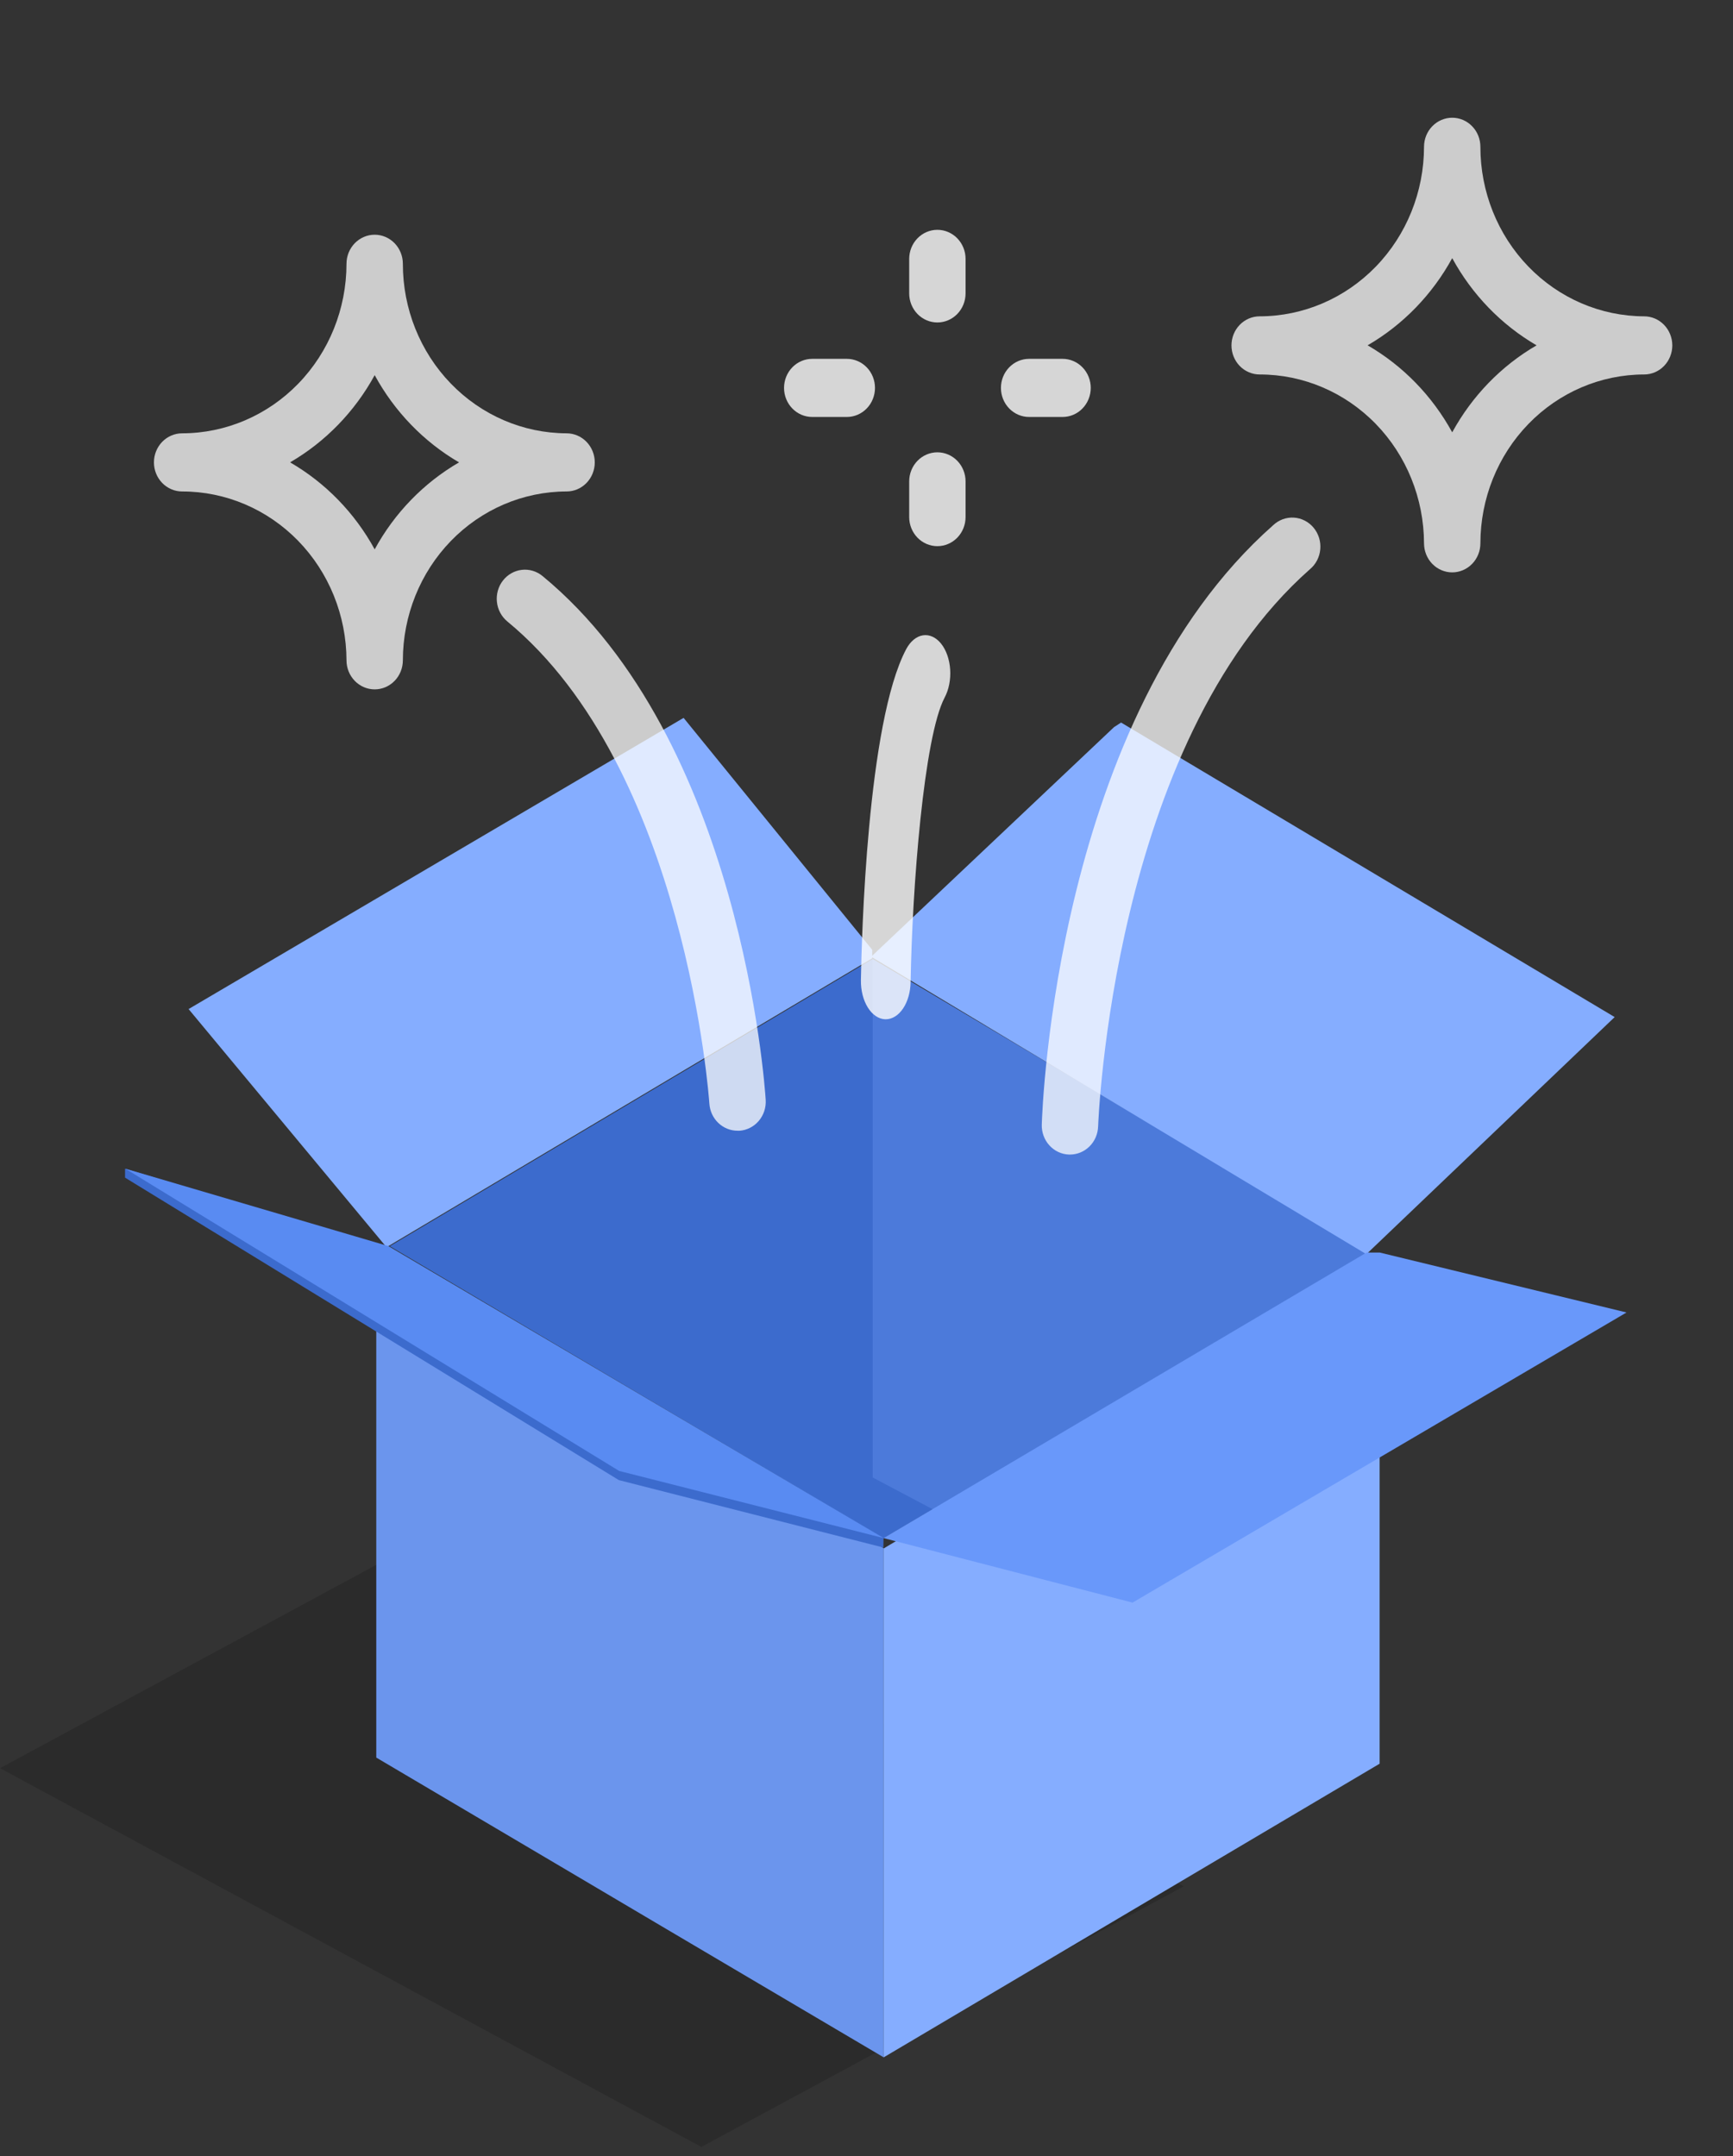
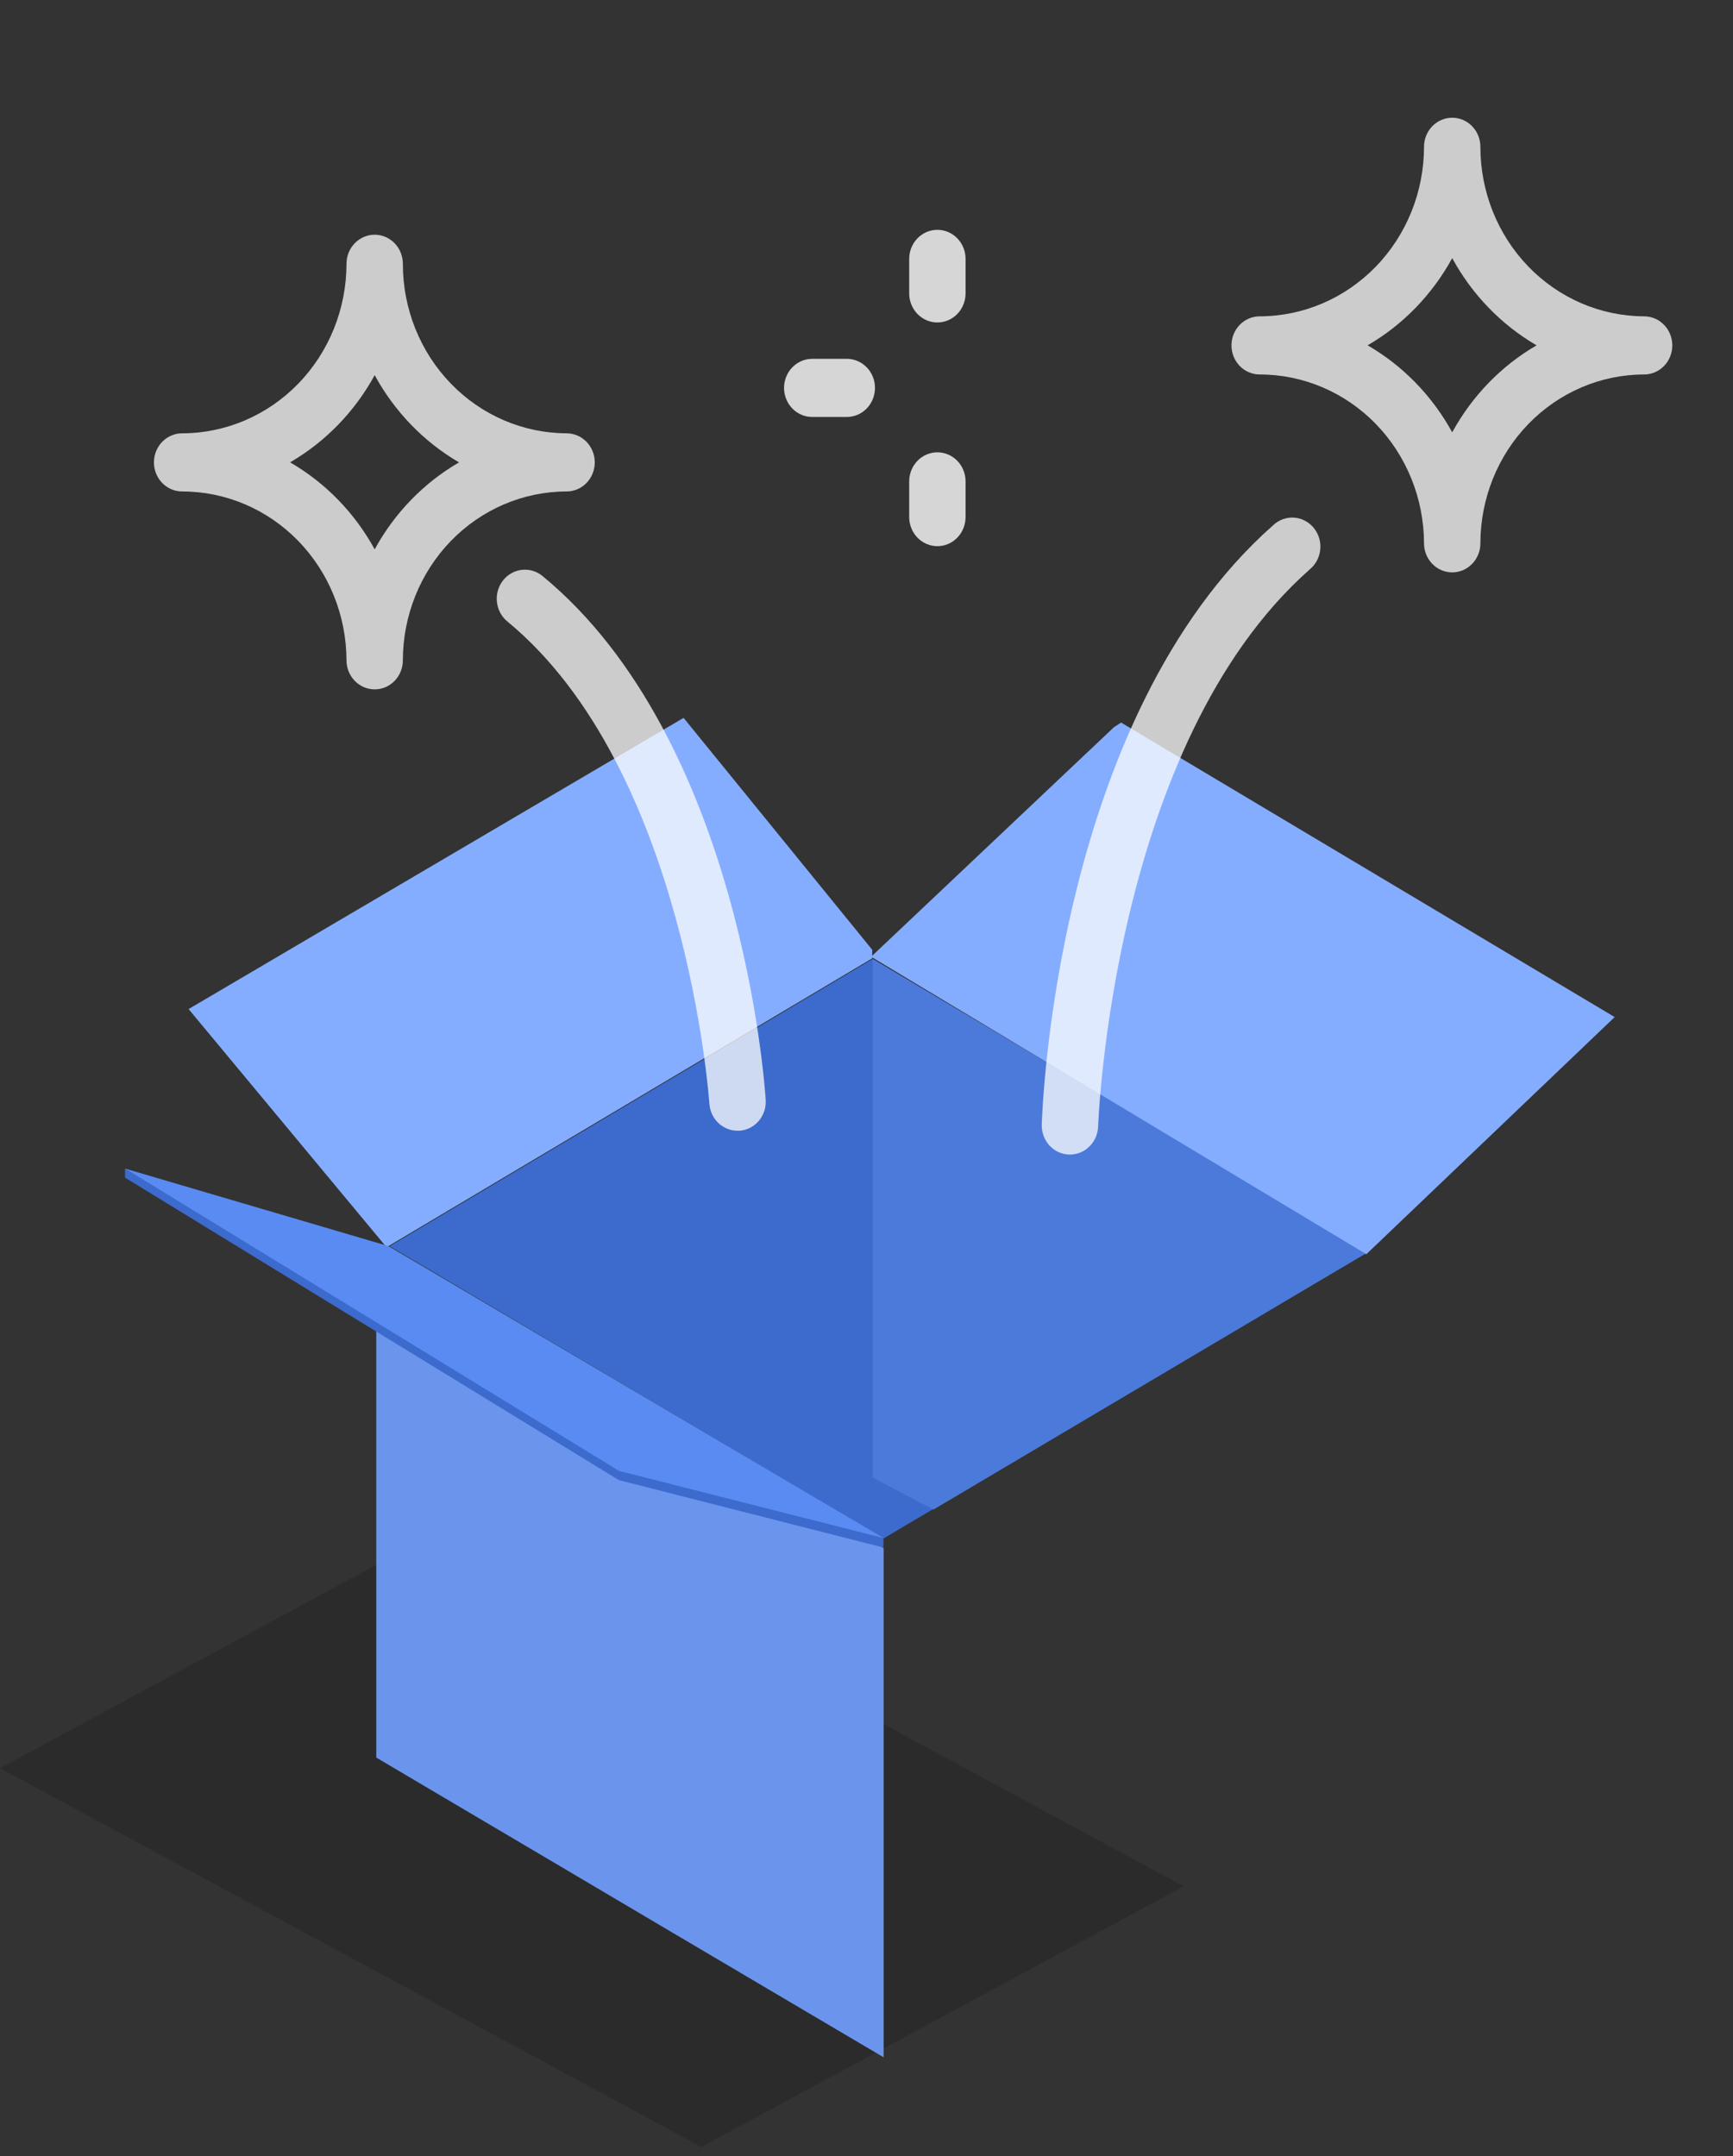
<svg xmlns="http://www.w3.org/2000/svg" width="127" height="158" viewBox="0 0 127 158" fill="none">
  <rect x="0" y="0" width="127" height="158" fill="#333333" stroke="none" />
  <path d="M0 129.569L51.398 157.323L86.749 138.228L35.367 110.459L0 129.569Z" fill="black" fill-opacity="0.15" />
  <path d="M63.949 70.272L28.562 91.319L64.75 112.733L100.136 91.809L63.949 70.272Z" fill="#3C6BCD" />
  <path d="M63.953 70.272V108.267L68.402 110.622L100.185 91.793L63.953 70.272Z" fill="#4C7ADA" />
  <path d="M64.755 113.45V150.756L48.797 141.334L42.331 137.51L27.574 128.792V91.317L42.331 100.112L48.797 103.952L64.755 113.45Z" fill="#6B95ED" />
-   <path d="M64.754 113.471V150.762L101.104 129.241V91.812L64.754 113.471Z" fill="#85ADFF" />
  <path d="M13.82 73.942L28.325 91.394L63.919 70.225V69.598L50.096 52.605L13.82 73.942Z" fill="#85ADFF" />
  <path d="M100.131 91.906L118.328 74.53L82.156 52.948L81.637 53.285L63.84 70.11L100.131 91.906Z" fill="#85ADFF" />
  <path d="M9.164 85.639L28.385 91.451L64.75 112.712L64.735 113.4L45.351 108.46L9.164 86.296V85.639Z" fill="#3C6BCD" />
  <path d="M28.464 91.313L9.184 85.639L45.371 107.787L64.769 112.712L28.464 91.313Z" fill="#598BF2" />
-   <path d="M100.14 91.786L64.754 112.71L82.996 117.437L119.198 96.176L101.119 91.786H100.14Z" fill="#6998FA" />
  <path opacity="0.75" d="M78.412 84.604H78.348C78.077 84.596 77.81 84.533 77.562 84.418C77.315 84.303 77.092 84.139 76.906 83.935C76.719 83.732 76.574 83.492 76.478 83.23C76.382 82.969 76.336 82.69 76.345 82.41C76.382 81.198 77.402 52.541 93.296 38.492C93.5 38.298 93.74 38.148 94.001 38.051C94.263 37.955 94.541 37.914 94.818 37.93C95.095 37.947 95.367 38.021 95.615 38.149C95.864 38.276 96.086 38.454 96.266 38.671C96.447 38.889 96.583 39.142 96.667 39.415C96.751 39.688 96.78 39.976 96.753 40.261C96.727 40.546 96.645 40.823 96.512 41.075C96.379 41.326 96.198 41.548 95.981 41.726C81.484 54.543 80.49 82.261 80.474 82.54C80.457 83.093 80.233 83.617 79.848 84.002C79.463 84.388 78.948 84.603 78.412 84.604Z" fill="white" />
  <path opacity="0.75" d="M54.05 82.857C53.525 82.858 53.019 82.653 52.636 82.283C52.252 81.914 52.019 81.407 51.984 80.867C51.97 80.622 50.262 56.311 37.175 45.536C36.964 45.361 36.788 45.145 36.657 44.899C36.526 44.654 36.444 44.385 36.415 44.107C36.385 43.828 36.409 43.547 36.485 43.279C36.561 43.01 36.687 42.759 36.857 42.541C37.027 42.323 37.237 42.141 37.474 42.007C37.712 41.872 37.974 41.787 38.243 41.757C38.513 41.726 38.786 41.751 39.046 41.829C39.306 41.907 39.55 42.038 39.761 42.213C54.283 54.17 56.045 79.521 56.113 80.595C56.149 81.158 55.966 81.713 55.605 82.138C55.244 82.562 54.734 82.822 54.188 82.859L54.05 82.857Z" fill="white" />
-   <path opacity="0.8" d="M64.913 74.69H64.862C64.38 74.67 63.922 74.356 63.59 73.818C63.257 73.28 63.078 72.561 63.09 71.819C63.143 68.717 63.551 52.963 66.407 47.572C66.712 46.997 67.153 46.631 67.633 46.556C68.114 46.48 68.594 46.701 68.969 47.169C69.344 47.638 69.582 48.316 69.631 49.054C69.68 49.792 69.536 50.53 69.231 51.106C67.705 53.984 66.849 65.038 66.733 71.968C66.72 72.696 66.523 73.388 66.183 73.896C65.843 74.405 65.388 74.689 64.913 74.69Z" fill="white" />
  <path opacity="0.8" d="M68.694 23.63C68.147 23.63 67.621 23.405 67.234 23.006C66.847 22.606 66.629 22.064 66.629 21.5V18.971C66.629 18.406 66.847 17.864 67.234 17.465C67.621 17.065 68.147 16.841 68.694 16.841C69.242 16.841 69.767 17.065 70.155 17.465C70.542 17.864 70.76 18.406 70.76 18.971V21.5C70.76 22.064 70.542 22.606 70.155 23.006C69.767 23.405 69.242 23.63 68.694 23.63Z" fill="white" />
  <path opacity="0.8" d="M68.694 40.022C68.147 40.022 67.621 39.797 67.234 39.398C66.847 38.998 66.629 38.456 66.629 37.892V35.276C66.629 34.711 66.847 34.169 67.234 33.769C67.621 33.37 68.147 33.145 68.694 33.145C69.242 33.145 69.767 33.37 70.155 33.769C70.542 34.169 70.76 34.711 70.76 35.276V37.892C70.76 38.456 70.542 38.998 70.155 39.398C69.767 39.797 69.242 40.022 68.694 40.022Z" fill="white" />
-   <path opacity="0.8" d="M77.869 30.555H75.417C74.869 30.555 74.344 30.331 73.957 29.931C73.569 29.532 73.352 28.99 73.352 28.425C73.352 27.86 73.569 27.318 73.957 26.919C74.344 26.519 74.869 26.295 75.417 26.295H77.869C78.416 26.295 78.942 26.519 79.329 26.919C79.716 27.318 79.934 27.86 79.934 28.425C79.934 28.99 79.716 29.532 79.329 29.931C78.942 30.331 78.416 30.555 77.869 30.555Z" fill="white" />
  <path opacity="0.8" d="M62.057 30.555H59.523C58.975 30.555 58.449 30.331 58.062 29.931C57.675 29.532 57.457 28.99 57.457 28.425C57.457 27.86 57.675 27.318 58.062 26.919C58.449 26.519 58.975 26.295 59.523 26.295H62.057C62.605 26.295 63.13 26.519 63.517 26.919C63.905 27.318 64.122 27.86 64.122 28.425C64.122 28.99 63.905 29.532 63.517 29.931C63.13 30.331 62.605 30.555 62.057 30.555Z" fill="white" />
  <path opacity="0.75" d="M106.423 41.943C105.875 41.943 105.35 41.718 104.962 41.319C104.575 40.919 104.357 40.378 104.357 39.813C104.347 36.526 103.073 33.377 100.815 31.058C98.556 28.739 95.499 27.438 92.311 27.441C91.764 27.441 91.238 27.216 90.851 26.817C90.464 26.417 90.246 25.875 90.246 25.311C90.246 24.745 90.464 24.204 90.851 23.804C91.238 23.405 91.764 23.18 92.311 23.18C95.505 23.176 98.567 21.866 100.825 19.537C103.083 17.208 104.353 14.051 104.357 10.757C104.357 10.192 104.575 9.65 104.962 9.251C105.35 8.851 105.875 8.627 106.423 8.627C106.97 8.627 107.496 8.851 107.883 9.251C108.271 9.65 108.488 10.192 108.488 10.757C108.486 14.044 109.748 17.198 111.997 19.527C114.246 21.856 117.299 23.17 120.486 23.18C121.034 23.18 121.559 23.405 121.947 23.804C122.334 24.204 122.552 24.745 122.552 25.311C122.552 25.875 122.334 26.417 121.947 26.817C121.559 27.216 121.034 27.441 120.486 27.441C117.306 27.444 114.256 28.748 112.007 31.068C109.757 33.387 108.492 36.532 108.488 39.813C108.488 40.378 108.271 40.919 107.883 41.319C107.496 41.718 106.97 41.943 106.423 41.943ZM100.226 25.306C102.817 26.807 104.96 29.011 106.423 31.68C107.881 29.013 110.019 26.809 112.605 25.306C110.017 23.798 107.879 21.588 106.423 18.916C104.96 21.59 102.815 23.801 100.22 25.306H100.226Z" fill="white" />
  <path opacity="0.75" d="M27.458 50.516C26.91 50.516 26.385 50.292 25.997 49.892C25.61 49.493 25.392 48.951 25.392 48.386C25.382 45.099 24.108 41.951 21.85 39.631C19.592 37.312 16.534 36.011 13.347 36.014C12.799 36.014 12.274 35.789 11.886 35.39C11.499 34.99 11.281 34.449 11.281 33.884C11.281 33.319 11.499 32.777 11.886 32.377C12.274 31.978 12.799 31.753 13.347 31.753C16.54 31.75 19.602 30.44 21.861 28.111C24.119 25.782 25.389 22.624 25.392 19.33C25.392 18.765 25.61 18.224 25.997 17.824C26.385 17.425 26.91 17.2 27.458 17.2C28.006 17.2 28.531 17.425 28.918 17.824C29.306 18.224 29.523 18.765 29.523 19.33C29.52 22.618 30.782 25.772 33.032 28.101C35.281 30.43 38.334 31.743 41.521 31.753C42.069 31.753 42.595 31.978 42.982 32.377C43.369 32.777 43.587 33.319 43.587 33.884C43.587 34.449 43.369 34.99 42.982 35.39C42.595 35.789 42.069 36.014 41.521 36.014C38.341 36.017 35.291 37.322 33.042 39.641C30.793 41.961 29.527 45.105 29.523 48.386C29.523 48.951 29.306 49.493 28.918 49.892C28.531 50.292 28.006 50.516 27.458 50.516ZM21.262 33.882C23.854 35.381 25.997 37.586 27.458 40.255C28.914 37.587 31.053 35.383 33.64 33.882C31.052 32.373 28.914 30.163 27.458 27.491C25.995 30.166 23.85 32.376 21.255 33.882H21.262Z" fill="white" />
</svg>